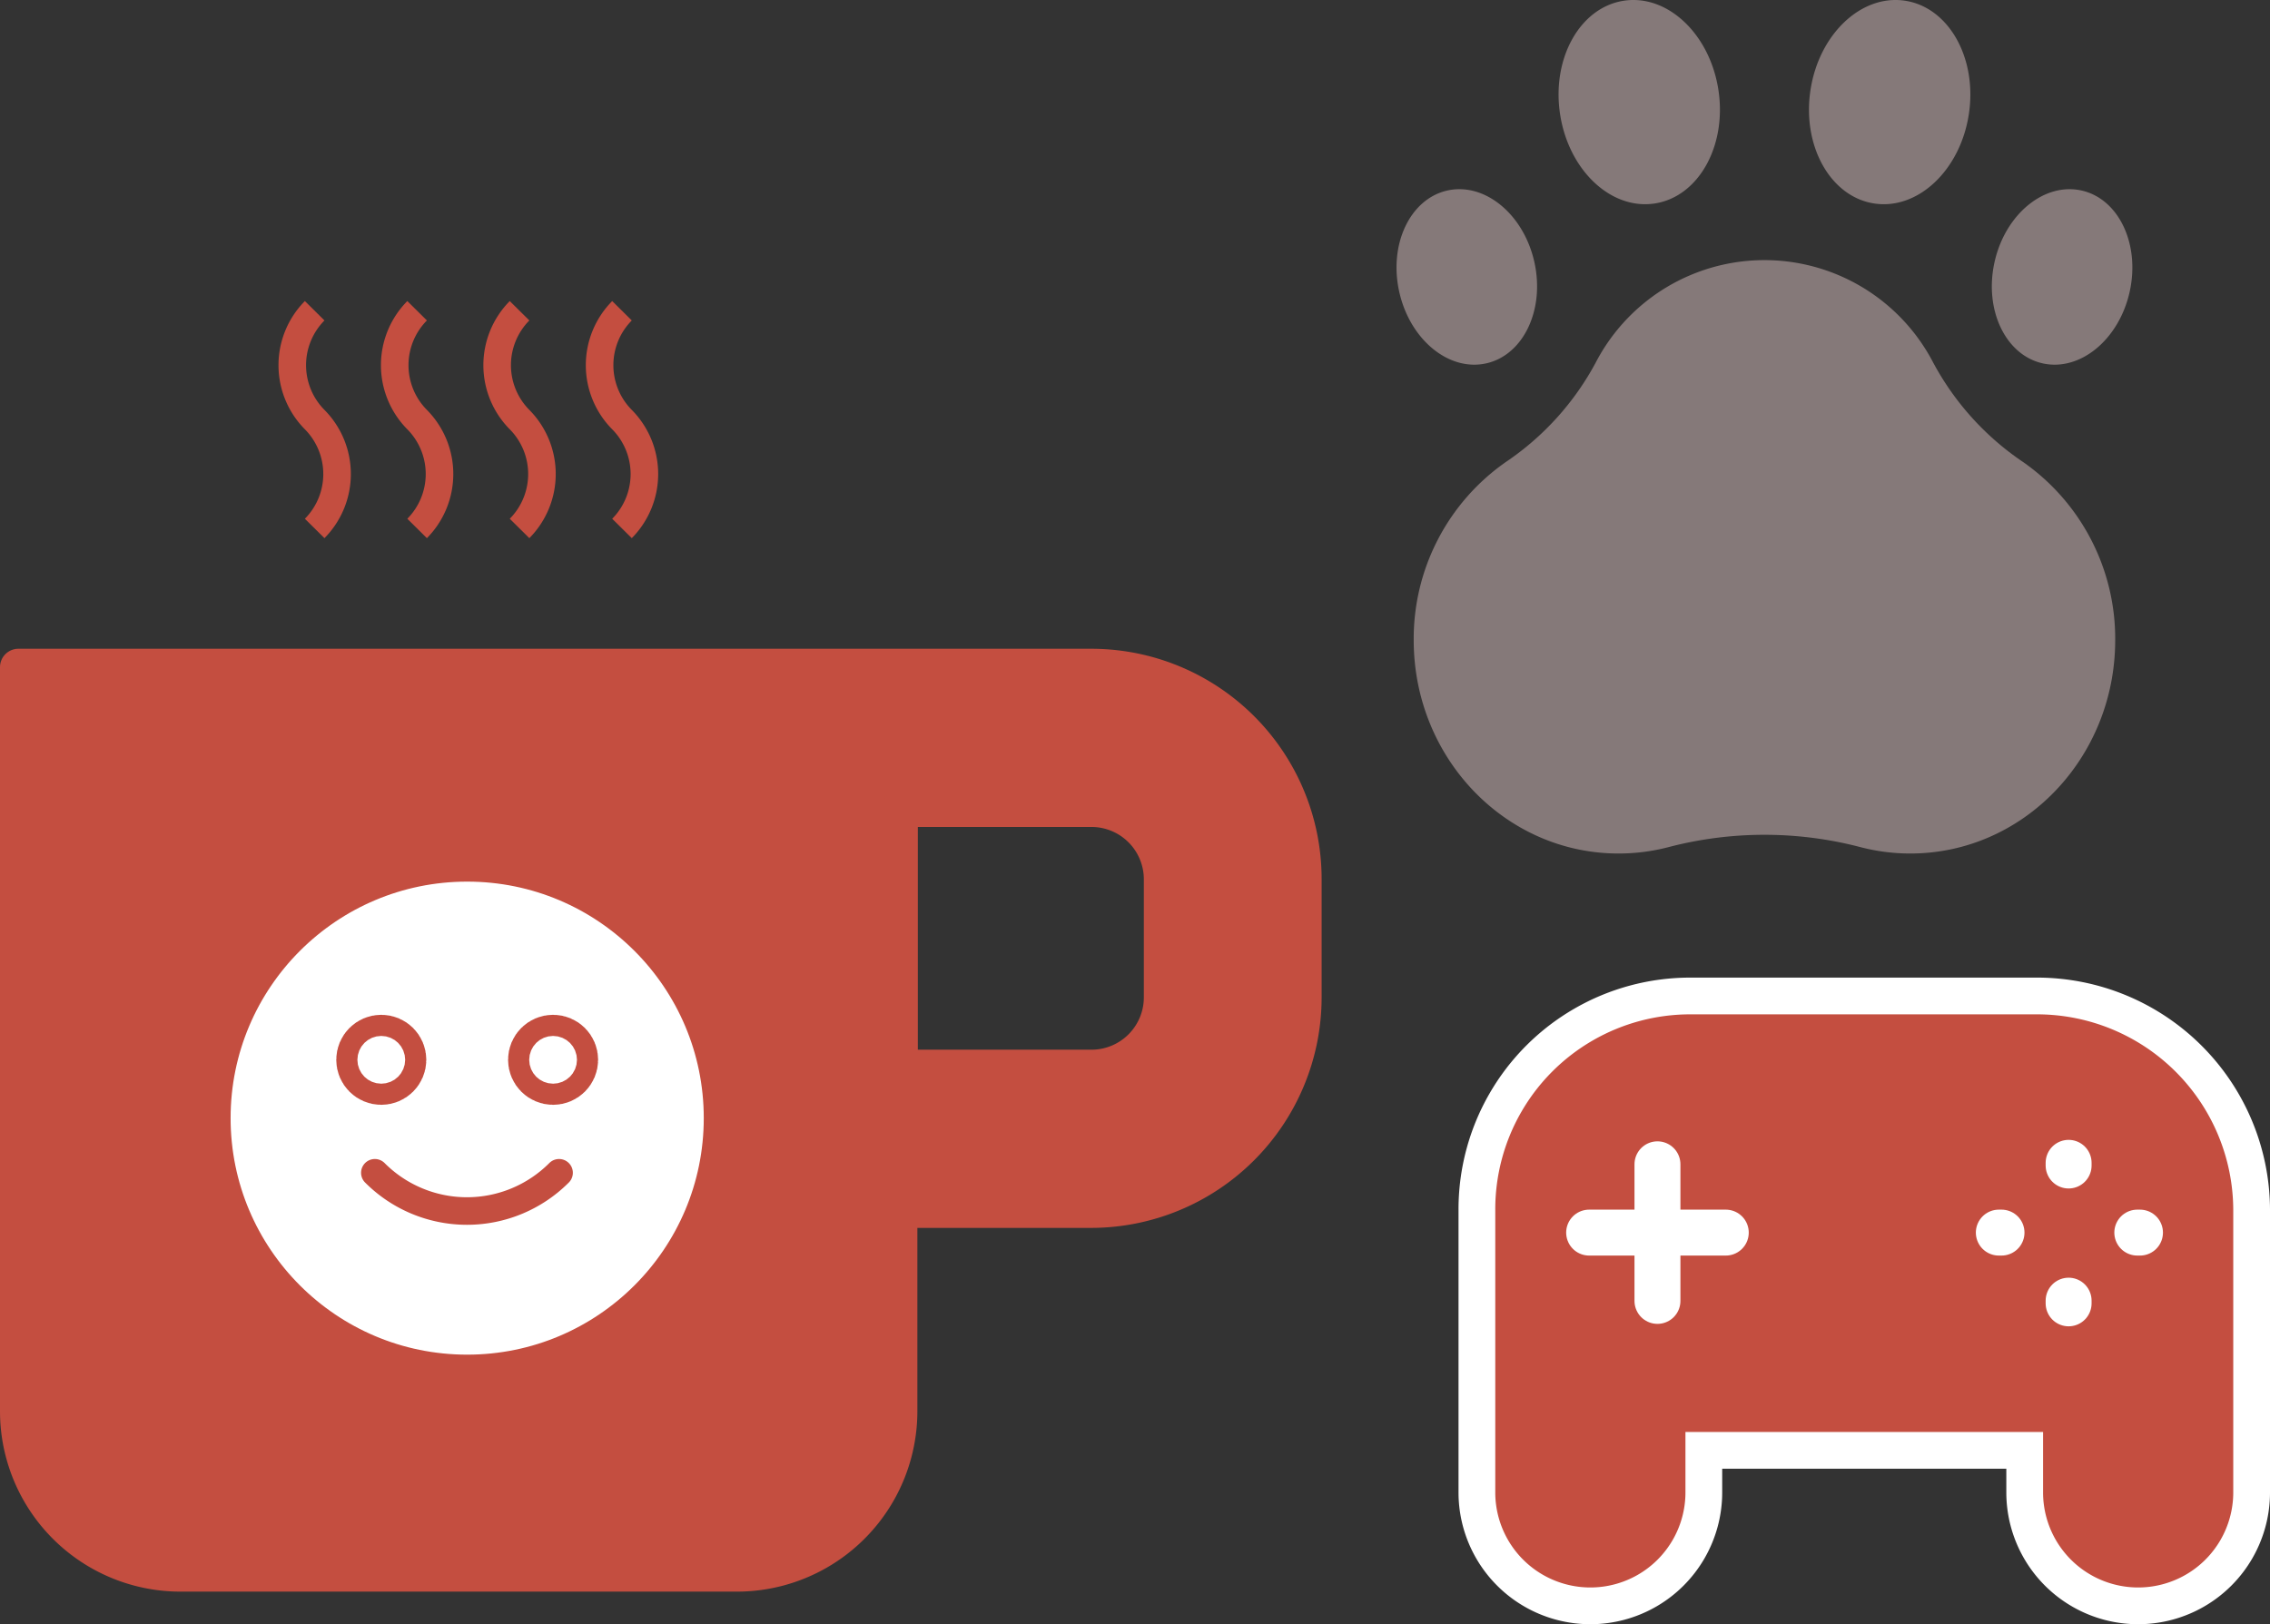
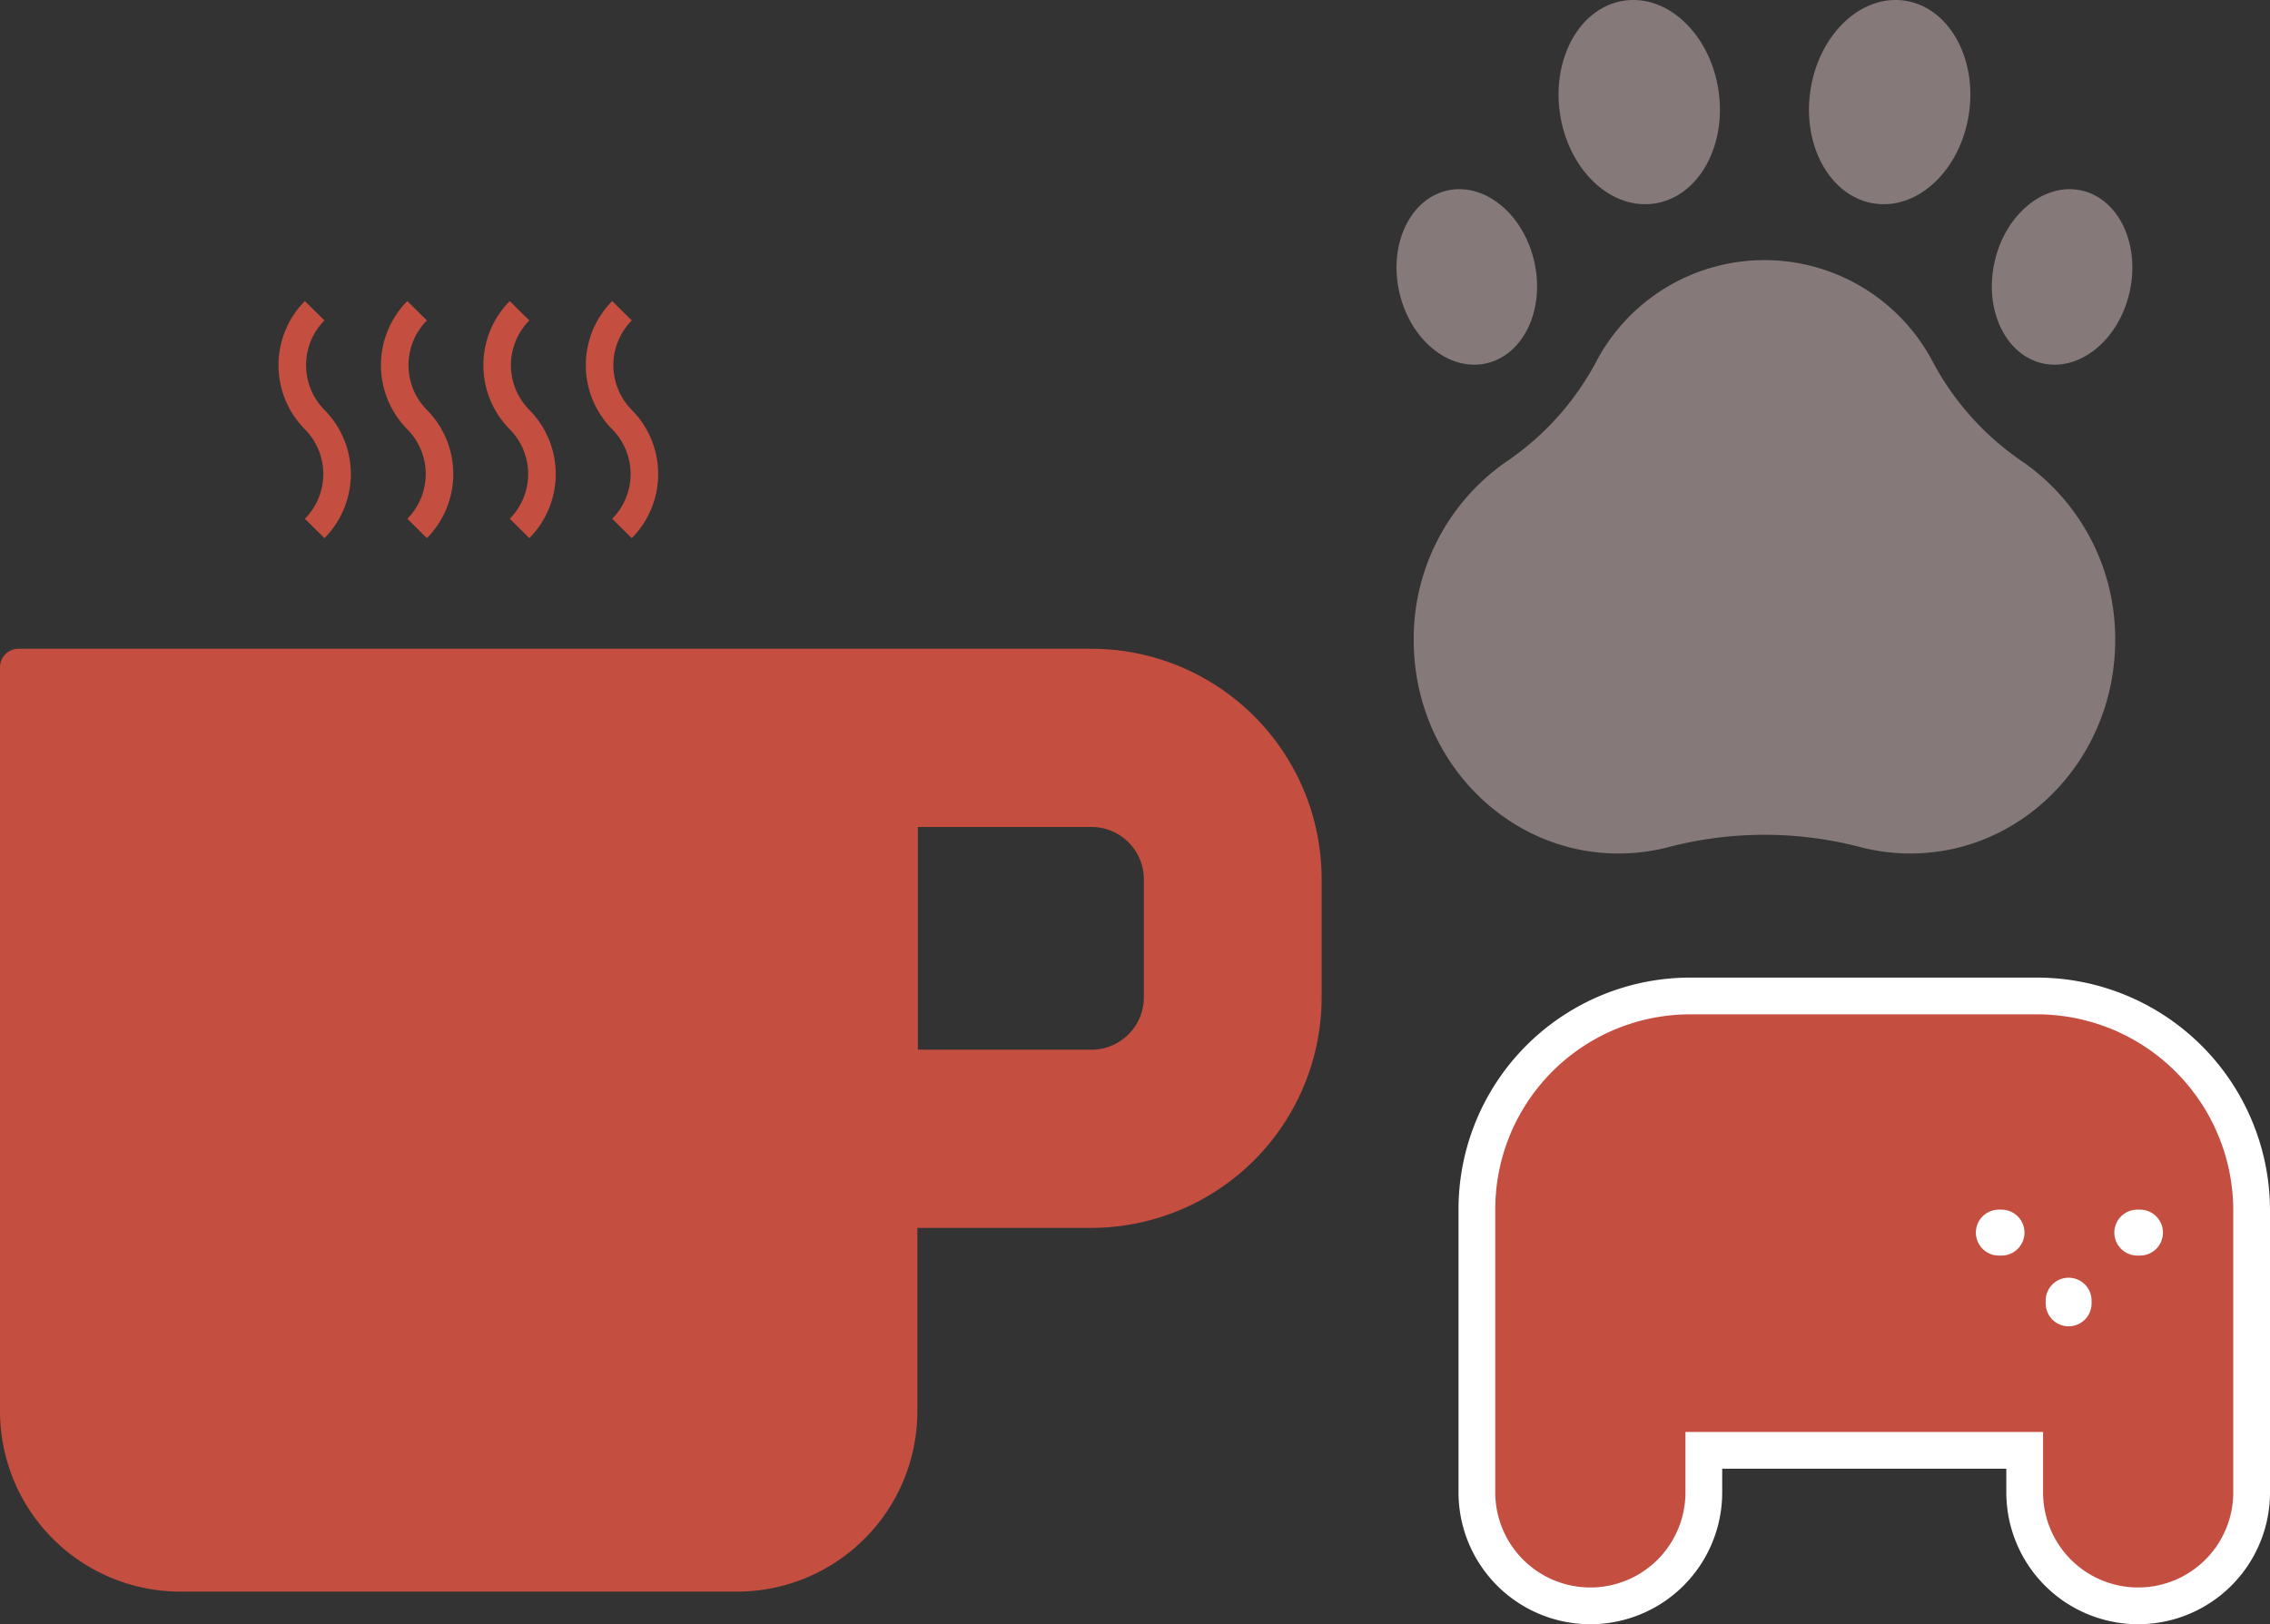
<svg xmlns="http://www.w3.org/2000/svg" viewBox="0 0 494.149 353.66">
  <rect x="0" y="0" width="494.149" height="353.66" fill="#333333" stroke="none" />
  <defs>
    <style>
      .c,.e{stroke:#c44e40}.e,.i,.j{stroke-linecap:round;stroke-linejoin:round}.c,.e,.i{stroke-miterlimit:10}.c,.e,.i,.j{fill:none}.c{stroke-width:6px}.e{stroke-width:15px}.i,.j{stroke:#fff;stroke-width:10px}.j{stroke-dasharray:.586}.m{fill:#857979}
    </style>
  </defs>
  <g transform="translate(-26.9 -153.835)">
    <path d="M264.1 299.1H30.5v162a35.294 35.294 0 0 0 35.3 35.3H187a35.294 35.294 0 0 0 35.3-35.3v-43.9h41.8a46.22 46.22 0 0 0 46.2-46.2v-25.7a46.22 46.22 0 0 0-46.2-46.2zm15.4 71.9a15.407 15.407 0 0 1-15.4 15.4h-41.8v-56.5h41.8a15.407 15.407 0 0 1 15.4 15.4z" fill="#c44e40" />
    <path d="M264.5 299.1H30.9v162a35.294 35.294 0 0 0 35.3 35.3h121.1a35.294 35.294 0 0 0 35.3-35.3v-43.9h41.8a46.22 46.22 0 0 0 46.2-46.2v-25.7a46.135 46.135 0 0 0-46.1-46.2zm15.4 71.9a15.407 15.407 0 0 1-15.4 15.4h-41.8v-56.5h41.8a15.407 15.407 0 0 1 15.4 15.4z" stroke-width="8" stroke-miterlimit="10" stroke-linecap="round" stroke-linejoin="round" stroke="#c44e40" fill="#c44e40" />
    <path class="c" d="M95.4 245.2a16.84 16.84 0 0 1 0-23.7M95.4 245.2a16.84 16.84 0 0 1 0 23.7M117.7 245.2a16.84 16.84 0 0 1 0-23.7M117.7 245.2a16.84 16.84 0 0 1 0 23.7M140 245.2a16.84 16.84 0 0 1 0-23.7M140 245.2a16.84 16.84 0 0 1 0 23.7M162.3 245.2a16.84 16.84 0 0 1 0-23.7M162.3 245.2a16.84 16.84 0 0 1 0 23.7" />
-     <circle cx="55.5" cy="55.5" r="55.5" transform="translate(73.1 341.8)" fill="#fff" stroke-width="8" stroke="#c44e40" />
-     <circle class="e" cx="2.3" cy="2.3" r="2.3" transform="translate(107.6 382.3)" />
    <circle class="e" cx="2.3" cy="2.3" r="2.3" transform="translate(145 382.3)" />
    <path d="M148.6 409.2a28.307 28.307 0 0 1-40.1 0" stroke-width="6" fill="none" stroke-miterlimit="10" stroke-linecap="round" stroke-linejoin="round" stroke="#c44e40" />
    <path d="M470.438 370.7h-75.56a46.444 46.444 0 0 0-46.478 46.478v61.617a24.7 24.7 0 1 0 49.4 0v-9.163h69.85v9.163a24.7 24.7 0 1 0 49.4 0v-61.617a46.729 46.729 0 0 0-46.612-46.478z" stroke="#fff" stroke-width="8" fill="#c44e40" />
    <path d="M470.438 370.7h-75.56a46.444 46.444 0 0 0-46.478 46.478v61.617a24.7 24.7 0 1 0 49.4 0v-9.163h69.85v9.163a24.7 24.7 0 1 0 49.4 0v-61.617a46.729 46.729 0 0 0-46.612-46.478z" fill="none" />
-     <path class="i" d="M387.707 407.351v29.746M402.58 422.224h-29.746" />
    <path class="j" d="M492.747 422.224h-.797" />
    <path stroke-dasharray=".586" stroke-width="10" stroke="#fff" fill="none" stroke-linecap="round" stroke-linejoin="round" d="M462.603 422.224h-.797" />
    <g>
      <path stroke-dasharray=".586" stroke-width="10" stroke="#fff" fill="none" stroke-linecap="round" stroke-linejoin="round" d="M477.21 437.629v-.797" />
-       <path class="j" d="M477.21 407.617v-.797" />
    </g>
  </g>
  <path class="m" d="M440.389 100.594a60.629 60.629 0 0 1-19.61-21.742 41.391 41.391 0 0 0-73.36 0 60.6 60.6 0 0 1-19.614 21.742 46.914 46.914 0 0 0-20.058 38.789c0 25.662 19.963 46.462 44.588 46.462a42.9 42.9 0 0 0 10.819-1.376 82.618 82.618 0 0 1 41.89 0 42.9 42.9 0 0 0 10.819 1.376c24.625 0 44.588-20.8 44.588-46.462a46.906 46.906 0 0 0-20.062-38.789zM333.993 56.975c2.354 10.389-2.318 20.3-10.43 22.136s-16.594-5.093-18.948-15.486 2.318-20.3 10.43-22.136 16.594 5.093 18.948 15.486zM374.081 19.616c1.851 12.195-4.364 23.249-13.888 24.693s-18.736-7.262-20.587-19.462S343.974 1.6 353.494.156s18.736 7.27 20.587 19.46zM434.206 56.975c-2.354 10.389 2.313 20.3 10.425 22.136s16.6-5.093 18.949-15.486-2.318-20.303-10.425-22.136-16.593 5.093-18.949 15.486zM394.117 19.616c-1.851 12.195 4.364 23.249 13.883 24.693s18.741-7.262 20.593-19.462S424.224 1.6 414.705.156s-18.736 7.27-20.588 19.46z" />
</svg>